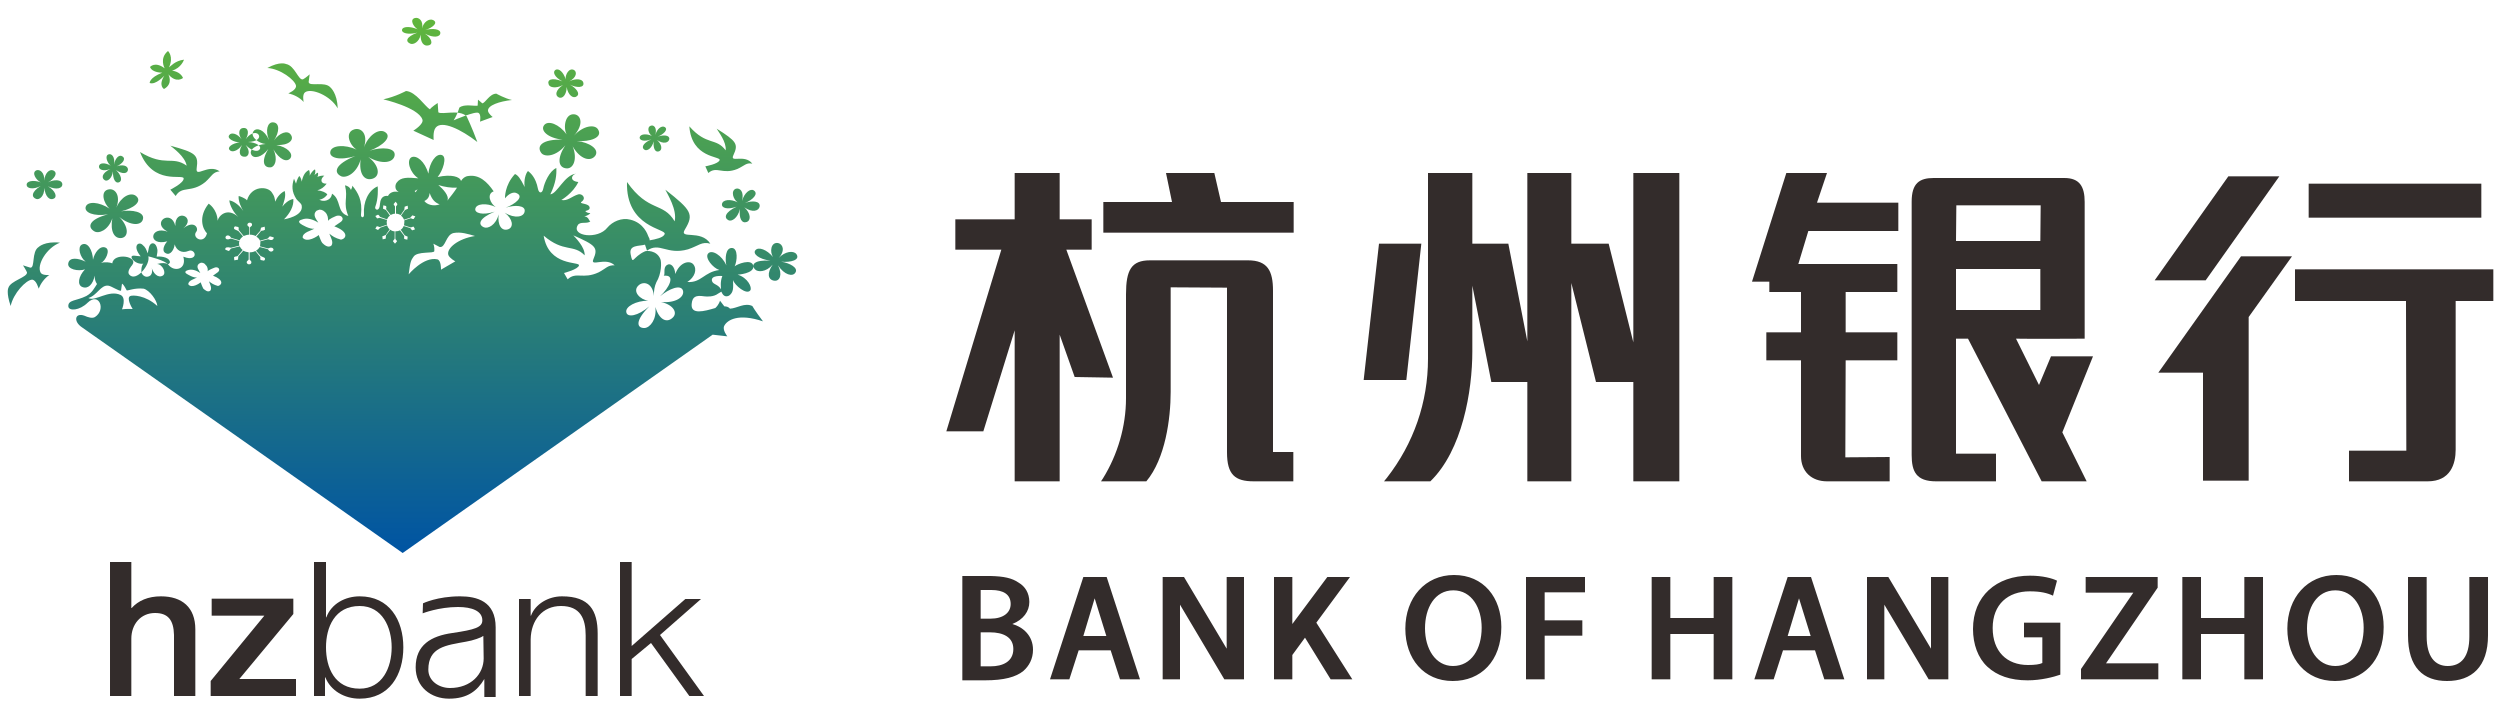
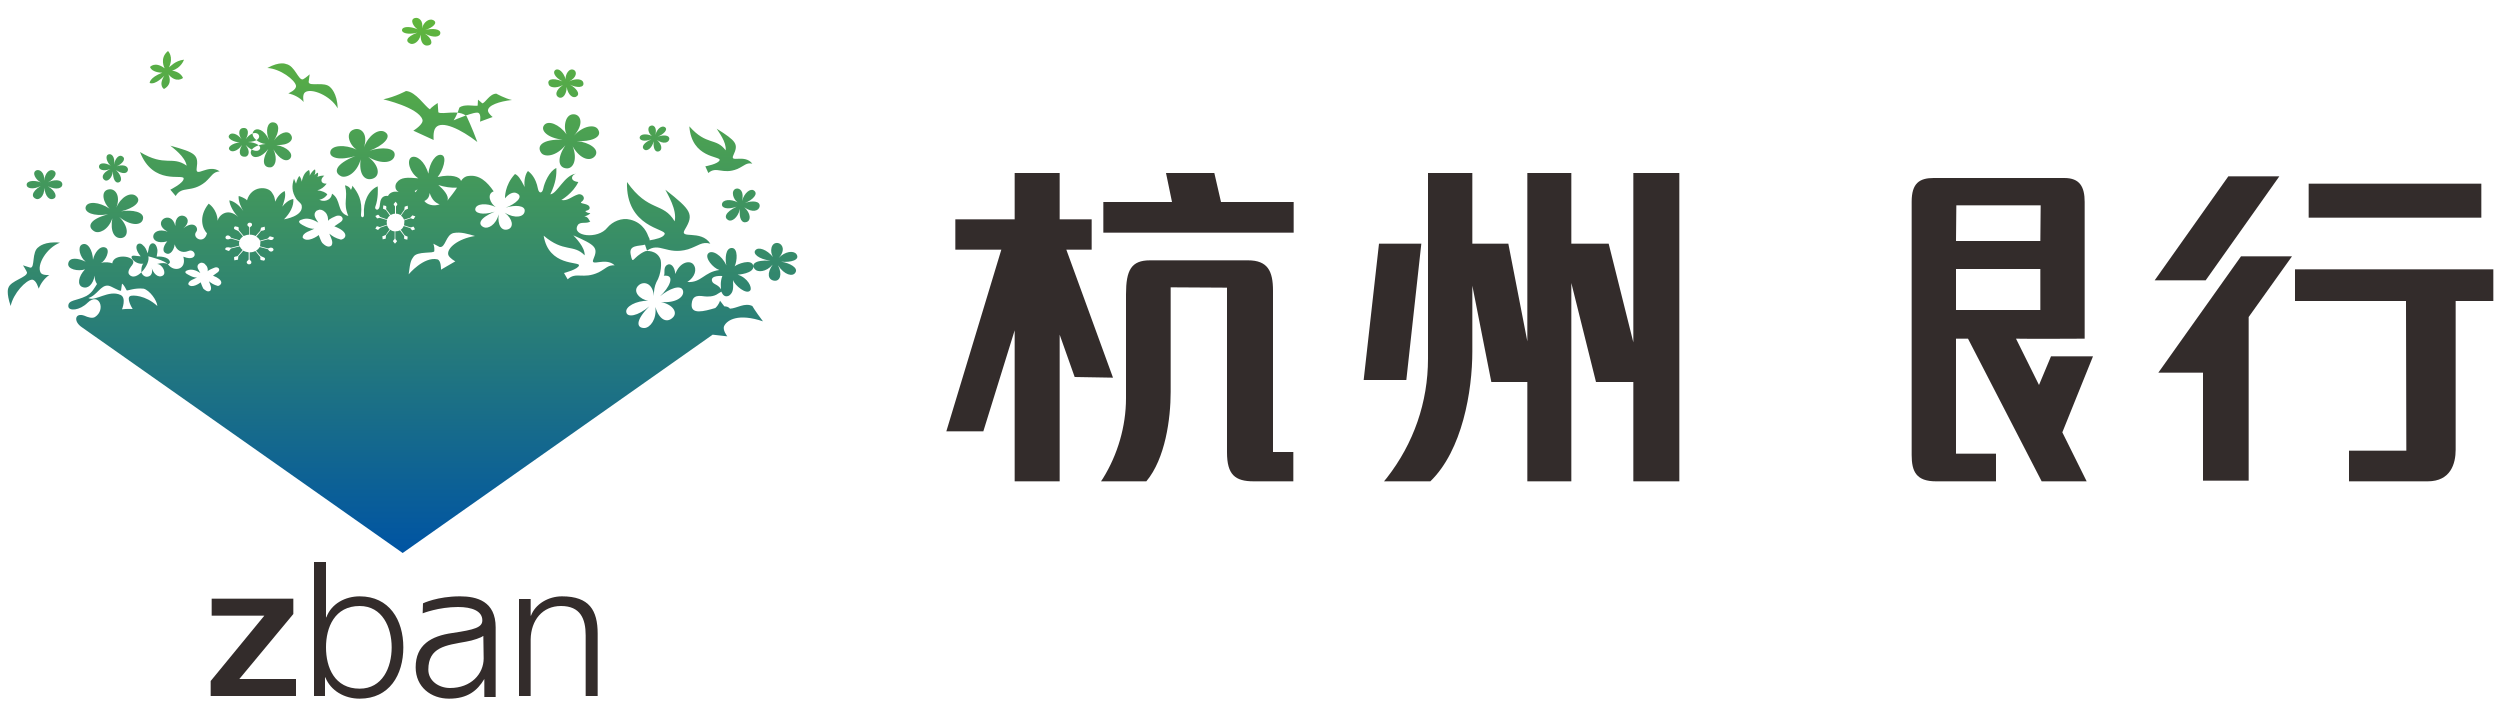
<svg xmlns="http://www.w3.org/2000/svg" xml:space="preserve" width="75mm" height="21.5mm" version="1.1" style="shape-rendering:geometricPrecision; text-rendering:geometricPrecision; image-rendering:optimizeQuality; fill-rule:evenodd; clip-rule:evenodd" viewBox="0 0 7500 2150">
  <defs>
    <style type="text/css">
   
    .fil0 {fill:#332C2B}
    .fil1 {fill:#332C2B;fill-rule:nonzero}
    .fil2 {fill:url(#id0)}
   
  </style>
    <linearGradient id="id0" gradientUnits="userSpaceOnUse" x1="23.13" y1="53.6" x2="23.13" y2="1658.99">
      <stop offset="0" style="stop-opacity:1; stop-color:#60B63C" />
      <stop offset="1" style="stop-opacity:1; stop-color:#0054A3" />
    </linearGradient>
  </defs>
  <g id="图层_x0020_1">
-     <polygon class="fil0" points="1860,2088 1895,2088 1895,1977 1953,1929 2068,2088 2112,2088 1980,1905 2103,1797 2056,1797 1895,1938 1895,1686 1860,1686 " />
-     <path class="fil0" d="M330 2088l64 0 0 -172c0,-43 28,-77 71,-77 38,0 56,20 57,66l0 183 64 0 0 -200c0,-66 -40,-99 -103,-99 -39,0 -68,13 -88,35l-1 0 0 -138 -64 0 0 402z" />
    <polygon class="fil0" points="635,1847 793,1847 632,2043 632,2088 888,2088 888,2037 718,2037 880,1842 880,1796 635,1796 " />
    <path class="fil0" d="M1175 1942c0,61 -28,124 -96,124 -75,0 -101,-63 -101,-124 0,-60 26,-124 101,-124 68,0 96,64 96,124zm-233 146l33 0 0 -56 1 0c16,40 57,64 103,64 89,0 131,-71 131,-154 0,-82 -42,-153 -131,-153 -43,0 -85,22 -100,63l-1 0 0 -166 -36 0 0 402z" />
    <path class="fil0" d="M1451 1975c0,47 -38,89 -101,89 -33,0 -65,-21 -65,-55 0,-68 53,-73 113,-84 20,-3 48,-13 51,-17l1 0 1 67zm-183 -135c0,0 48,-19 106,-19 42,0 73,12 73,40 0,21 -22,28 -90,38 -64,9 -110,36 -110,103 0,59 46,94 100,94 56,0 85,-24 106,-59l0 54 34 0 0 -209c0,-78 -56,-93 -107,-93 -68,0 -111,21 -111,21l-1 30z" />
    <path class="fil0" d="M1557 2088l35 0 0 -170c1,-57 35,-100 91,-100 58,0 74,38 74,88l0 182 36 0 0 -187c0,-70 -25,-112 -107,-112 -41,0 -80,23 -93,58l-1 0 0 -50 -35 0 0 291z" />
    <polygon class="fil1" points="4219,1140 4091,1140 4137,731 4264,731 " />
    <path class="fil1" d="M4284 519l133 0 0 212 108 0 57 293 0 -505 132 0 0 212 112 0 74 296 0 -508 138 0 0 925 -138 0 0 -298 -112 0 -74 -297 0 595 -132 0 0 -298 -108 0 -57 -289 0 197c0,119 -30,297 -126,390l-139 0 9 -11c80,-103 123,-226 123,-357l0 -557z" />
    <polygon class="fil1" points="3224,1131 3179,1004 3179,1444 3044,1444 3044,991 2950,1294 2839,1294 3004,749 2866,749 2866,658 3044,658 3044,519 3179,519 3179,658 3275,658 3275,749 3199,749 3339,1133 " />
    <path class="fil1" d="M3378 883c0,-73 16,-102 72,-102l294 0c59,0 75,32 75,91l0 484 61 0 0 88 -119 0c-56,0 -80,-20 -80,-87l0 -494 -169 -1 0 314c0,80 -16,200 -73,268l-136 0 6 -9c44,-71 69,-156 69,-240l0 -312z" />
    <polygon class="fil1" points="3498,519 3643,519 3663,606 3881,606 3881,698 3310,698 3310,606 3516,606 " />
    <path class="fil0" d="M6104 534l89 0c46,0 61,26 61,72l0 410c0,0 -174,1 -206,0l69 139 36 -86 126 0 -92 228 73 147 -135 0 -221 -428 -36 0 0 345 120 0 0 83 -180 0c-59,0 -73,-29 -73,-79l0 -760c0,-55 23,-71 66,-71l303 0zm-235 82l-1 107 253 0 1 -107 -253 0zm-1 191l0 123 253 0 0 -123 -253 0z" />
-     <path class="fil1" d="M5692 997l0 84 -155 0 -1 291 133 -1 0 73 -188 0c-46,0 -78,-29 -78,-76l0 -287 -104 0 0 -84 104 0 0 -121 -95 0 0 -31 -52 0 103 -326 122 0 -30 89 244 0 0 85 -270 0 -30 99 297 0 0 84 -155 0 0 121 155 0z" />
    <polygon class="fil1" points="6609,1442 6609,1118 6475,1118 6723,769 6876,769 6746,951 6746,1442 " />
    <polygon class="fil1" points="6926,653 7444,653 7444,551 6926,551 " />
    <path class="fil1" d="M7480 903l-113 0 0 446c0,42 -15,95 -84,95l-236 0 0 -92 172 0 -1 -449 -333 0 0 -95 595 0 0 95z" />
    <polygon class="fil1" points="6617,841 6464,841 6685,529 6838,529 " />
-     <path class="fil1" d="M5793 1731l52 0 0 307 -59 0 -133 -224 0 224 -52 0 0 -307 64 0 128 215 0 -215zm-2113 0l52 0 0 307 -59 0 -133 -224 0 224 -52 0 0 -307 64 0 128 215 0 -215zm-610 282c-22,18 -58,28 -115,28l-68 0 0 -313 85 0c39,1 64,6 84,20 19,11 32,31 32,58 0,28 -18,53 -51,66 32,9 62,35 62,77 0,28 -12,49 -29,64zm-128 -243l0 86 29 0c39,0 61,-18 61,-44 0,-29 -22,-42 -58,-42l-32 0zm0 127l0 102 30 0c36,0 68,-14 68,-52 0,-36 -31,-50 -70,-50l-28 0zm308 11l69 0 -35 -113 -34 113zm82 43l-96 0 -28 87 -58 0 100 -307 70 0 100 307 -60 0 -28 -87zm490 87l0 -307 55 0 0 141 105 -141 68 0 -101 137 108 170 -65 0 -77 -125 -38 52 0 73 -55 0zm536 5c-87,0 -142,-67 -142,-157 0,-93 60,-161 146,-161 89,0 142,68 142,156 0,103 -62,162 -146,162zm1 -45c55,0 86,-51 86,-115 0,-58 -29,-112 -85,-112 -56,0 -85,53 -85,114 0,61 31,113 84,113zm219 40l0 -307 177 0 0 46 -121 0 0 84 113 0 0 46 -113 0 0 131 -56 0zm377 -307l56 0 0 123 130 0 0 -123 56 0 0 307 -56 0 0 -136 -130 0 0 136 -56 0 0 -307zm1226 137l0 156c-20,7 -58,17 -98,17 -52,0 -92,-14 -121,-41 -28,-26 -43,-67 -43,-113 0,-98 69,-160 171,-160 38,0 67,8 81,15l-12 45c-17,-8 -37,-13 -70,-13 -65,0 -111,39 -111,110 0,70 42,111 106,111 21,0 35,-2 43,-6l0 -77 -55 0 0 -44 109 0zm62 170l0 -31 157 -229 -143 0 0 -47 216 0 0 32 -155 227 157 0 0 48 -232 0zm304 -307l56 0 0 123 130 0 0 -123 56 0 0 307 -56 0 0 -136 -130 0 0 136 -56 0 0 -307zm458 312c-88,0 -143,-67 -143,-157 0,-93 60,-161 147,-161 89,0 142,68 142,156 0,103 -63,162 -146,162zm1 -45c55,0 85,-51 85,-115 0,-58 -29,-112 -85,-112 -56,0 -85,53 -85,114 0,61 31,113 85,113zm218 -267l56 0 0 179c0,60 25,88 63,88 41,0 65,-28 65,-88l0 -179 56 0 0 175c0,95 -49,137 -123,137 -71,0 -117,-40 -117,-137l0 -175zm-1861 177l69 0 -35 -113 -34 113zm82 43l-96 0 -28 87 -58 0 100 -307 70 0 100 307 -60 0 -28 -87z" />
    <path class="fil2" d="M420 456c76,46 96,10 140,41 -5,-28 -41,-53 -49,-60 76,21 85,27 79,68 -4,30 35,-15 69,9 -21,2 -23,14 -43,32 -42,34 -70,10 -89,42l-16 -19c0,0 41,-20 40,-34 -2,-14 -92,22 -131,-79zm1288 -212c20,-10 40,-7 42,4 4,16 -20,16 -40,6 18,10 32,27 20,35 -10,8 -26,-3 -30,-28 0,22 -12,37 -24,31 -12,-6 -9,-22 13,-37 -22,12 -41,7 -43,-2 -5,-13 8,-22 41,-9 -23,-12 -30,-28 -21,-34 10,-7 25,7 31,28 -2,-13 10,-36 25,-28 9,5 9,22 -14,34zm-441 114c-13,-36 -117,-60 -117,-60 37,-8 68,-25 68,-25 30,2 57,47 72,55 3,-6 23,-19 23,-19l2 28c12,8 62,-10 85,12 0,0 17,36 32,77 -49,-38 -107,-66 -125,-43 -9,11 -6,37 -6,37l-61 -28c0,0 33,-20 27,-34zm214 216c-22,8 -10,37 6,47 -28,-13 -58,-10 -61,5 -3,13 21,21 58,9 -48,20 -51,39 -32,47 12,5 36,-7 44,-39 -4,33 9,51 28,45 18,-6 15,-31 -10,-50 31,19 58,13 60,-4 3,-18 -29,-20 -57,-11 30,-11 55,-33 34,-43 -10,-6 -25,1 -36,15 0,0 -2,-39 30,-73 9,4 16,13 29,39 -3,-20 3,-41 10,-48 6,5 23,17 30,54 3,14 13,14 16,-2 3,-16 18,-52 39,-61 1,20 -1,44 -18,79 21,-2 42,-58 77,-62 -13,3 -21,22 7,25 -16,34 -51,54 -51,54 19,4 31,-11 51,-17 11,-3 25,11 10,22 -11,8 24,3 24,19 0,6 -9,8 -13,9 1,3 8,7 15,6 -1,3 -10,9 -18,10 14,2 13,13 18,15 -10,9 -31,-1 -38,12 -19,33 61,43 89,7 15,-18 43,-31 69,-24 41,10 52,45 54,50 3,5 4,8 4,12 17,-3 42,-8 45,-19 6,-16 -117,-19 -113,-156 65,92 108,59 143,118 8,-35 -22,-82 -28,-95 79,62 86,74 59,119 -20,32 48,-1 76,43 -26,-7 -34,6 -67,17 -64,18 -85,-23 -123,4l-6 -18c-18,5 -49,0 -43,29 7,35 5,8 43,-9 4,-2 35,-4 46,23 4,9 4,44 -12,70 -5,11 -8,25 -7,41 -4,-39 -30,-45 -45,-33 -23,19 5,45 28,47 -37,0 -70,18 -66,35 3,16 34,12 69,-18 -44,44 -38,66 -14,65 16,-1 37,-26 32,-63 11,37 33,49 51,33 18,-15 3,-40 -34,-48 44,4 71,-15 66,-34 -6,-20 -42,-6 -69,17 28,-26 45,-62 17,-62l-6 0c6,-4 -3,-24 10,-32 10,-7 23,3 25,27 13,-36 43,-42 54,-29 12,15 5,38 -18,53 42,3 50,-30 96,-36 -19,-6 -44,-36 -34,-49 11,-14 42,5 55,35 -4,-19 -3,-54 18,-52 17,2 15,38 7,55 6,-6 52,-25 56,-1 3,23 -47,26 -47,26 30,9 44,38 38,47 -11,15 -47,-15 -52,-31 1,24 2,37 -12,47 -13,6 -19,-3 -23,-12l-10 6c-13,10 -33,9 -41,8 -26,-4 -36,1 -38,23 -3,33 37,22 71,12 11,-10 14,-22 14,-22l13 17c7,0 13,2 17,7 21,-1 44,-19 67,-8 0,0 7,13 32,46 -74,-25 -107,-4 -116,13 -7,12 9,32 9,32l-44 -5c-11,8 -930,655 -930,655l-962 -677c-27,-18 -21,-45 7,-35 11,5 24,9 32,4 34,-22 12,-76 -22,-43 -24,24 -57,26 -58,11 -1,-20 24,-16 54,-31 18,-10 24,-24 32,-36 -5,-7 -7,-15 -7,-25 -5,26 -20,41 -37,34 -16,-6 -12,-32 8,-53 -20,7 -55,0 -50,-19 4,-18 29,-15 52,-4 -17,-13 -25,-43 -12,-51 18,-10 33,17 34,45 4,-20 21,-44 38,-36 15,7 0,39 -14,46 10,-4 28,-2 34,1 3,-33 81,-22 59,6 0,0 -17,18 -8,28 20,23 64,-30 57,-55 0,0 51,12 60,25 17,23 56,15 45,-24 27,11 35,-1 34,-7 0,-6 -8,-15 -19,-10 -19,8 -36,-2 -41,-20 -1,14 -12,34 -26,27 -16,-7 -3,-29 4,-36 -60,16 -53,-48 1,-29 -52,-27 11,-70 23,-17 -2,-55 65,-27 24,7 33,-26 47,0 39,10 -15,18 23,40 32,5 -13,-13 -27,-49 5,-89 0,0 25,15 27,51 3,-15 29,-41 62,-11 -14,-13 -26,-35 -27,-50 6,1 25,7 42,32 -5,-7 -16,-30 -14,-45 2,0 21,7 25,13 13,-45 63,-43 75,-23 8,12 7,13 10,27 3,-9 12,-24 28,-32 5,15 -3,35 -7,47 6,-9 20,-21 33,-23 2,21 -10,43 -28,61 0,0 60,-9 53,-42 -2,-7 -11,-12 -16,-19 -14,-22 -14,-40 -7,-61l6 15c3,-12 7,-20 10,-23 0,0 6,6 7,17 3,-12 7,-28 22,-35 2,3 3,11 2,17 4,-8 10,-16 16,-19 2,4 1,14 -2,18 6,-7 11,-8 11,-8 1,6 0,10 -2,13 3,-2 14,-5 21,-4 -13,10 -12,25 7,24 -8,11 -17,17 -28,20 14,1 26,7 30,12 -2,5 -13,15 -24,16 12,8 36,3 38,-18 29,18 13,57 49,67 -17,-41 0,-52 -10,-92 5,1 14,4 18,14 1,-4 4,-7 4,-13 17,21 31,44 26,87 -1,10 10,11 9,-1 -3,-37 13,-72 41,-84 1,5 2,38 -7,61 -4,9 13,18 14,-9 2,-25 19,-24 24,-23 4,-9 16,-16 32,-12 -14,-8 -10,-23 -6,-28 12,-17 33,-16 65,-13 -26,-17 -36,-54 -21,-63 15,-8 41,12 51,49 4,-34 23,-61 40,-56 18,5 3,48 -12,66 41,-9 67,-1 70,12 5,-8 12,-14 22,-15 33,-5 57,18 76,46zm-674 -154c-12,-29 -4,-53 11,-53 23,0 20,31 4,54 15,-21 41,-33 51,-16 10,15 -7,32 -44,30 33,6 52,26 42,40 -11,13 -32,4 -51,-27 15,31 4,53 -8,54 -20,2 -30,-17 -7,-55 -20,26 -44,30 -51,17 -8,-15 13,-30 43,-32 -19,-1 -49,-22 -36,-39 9,-11 32,-5 46,27zm1261 -41c52,59 80,33 109,72 3,-25 -22,-56 -27,-65 60,38 66,46 50,80 -11,24 34,-5 57,25 -18,-4 -23,6 -45,16 -45,18 -62,-10 -87,12l-9 -20c0,0 40,-7 43,-19 2,-12 -84,-5 -91,-101zm-632 -40c-9,-7 -75,22 -75,22 12,-19 17,-38 17,-38 14,-12 45,-4 55,-6l1 -18 13 11c9,-1 22,-29 42,-29 0,0 27,15 47,19 -37,4 -74,16 -72,33 2,9 14,18 14,18l-38 14c0,0 4,-21 -4,-26zm-1340 500c-18,1 -56,41 -64,79 -14,-41 -7,-54 -7,-54 6,-22 58,-32 56,-47 -3,-7 -12,-21 -12,-21l22 7c15,1 3,-48 25,-62 0,0 18,-18 64,-13 -40,15 -71,67 -58,90 5,9 26,7 26,7 -15,10 -26,26 -32,41 0,0 -7,-27 -20,-27zm253 -216c14,-33 42,-47 58,-36 23,17 -8,39 -44,47 34,-6 71,2 66,23 -4,20 -36,22 -71,-6 28,28 29,59 7,63 -22,3 -35,-20 -28,-59 -12,36 -41,47 -54,39 -22,-13 -16,-36 41,-51 -44,7 -71,-6 -67,-22 5,-18 40,-16 72,5 -18,-15 -30,-54 -2,-58 18,-3 36,18 22,55zm-216 -81c1,-22 15,-35 26,-31 17,7 4,26 -15,36 18,-9 41,-9 43,5 1,13 -17,19 -43,7 22,13 29,32 17,37 -12,6 -25,-6 -28,-32 0,25 -15,36 -24,33 -15,-5 -16,-21 13,-39 -23,12 -42,7 -42,-3 -1,-12 20,-16 42,-8 -14,-7 -28,-29 -13,-36 10,-4 25,6 24,31zm209 -48c4,-21 16,-31 25,-25 13,8 -1,23 -17,30 16,-6 34,-3 34,10 -1,12 -16,15 -36,1 16,15 20,33 9,37 -10,4 -19,-9 -18,-33 -3,22 -17,31 -24,27 -11,-6 -11,-21 16,-34 -21,8 -35,2 -34,-8 1,-11 18,-12 35,-2 -10,-8 -19,-30 -6,-34 9,-3 20,8 16,31zm383 -76c-12,-17 -8,-33 4,-34 18,-2 18,18 8,34 10,-15 28,-25 38,-15 8,10 -3,22 -31,23 25,1 42,13 35,22 -6,9 -24,5 -42,-13 15,19 9,33 0,35 -15,2 -25,-9 -11,-35 -13,19 -31,23 -37,15 -8,-8 7,-20 30,-23 -15,0 -40,-11 -31,-22 5,-8 23,-6 37,13zm367 24c13,-36 43,-56 61,-47 27,14 -5,43 -44,57 37,-12 78,-9 75,14 -3,22 -38,29 -79,5 33,25 37,57 13,65 -25,8 -42,-15 -36,-58 -11,41 -42,57 -58,51 -24,-11 -20,-36 42,-61 -48,15 -79,5 -75,-13 3,-19 43,-23 79,-6 -21,-13 -37,-52 -7,-61 20,-6 42,13 29,54zm-204 -185c-3,-17 -47,-51 -86,-53 38,-21 56,-12 56,-12 27,5 37,50 51,46 8,-4 20,-15 20,-15l-3 23c1,15 48,-3 65,16 0,0 21,17 22,63 -21,-38 -79,-62 -98,-48 -9,7 -4,29 -4,29 -11,-13 -29,-22 -46,-26 0,0 25,-10 23,-23zm378 -172c5,-20 22,-30 33,-25 17,8 -1,23 -23,30 21,-6 46,-3 45,9 0,12 -20,16 -46,2 21,14 25,32 11,35 -14,4 -25,-8 -24,-32 -4,22 -22,31 -31,27 -15,-6 -14,-20 21,-33 -28,7 -47,1 -46,-8 1,-11 24,-12 47,-2 -13,-8 -25,-30 -8,-34 11,-3 26,8 21,31zm456 322c27,-30 62,-35 72,-19 16,25 -25,38 -63,35 36,4 68,24 55,44 -14,19 -45,12 -68,-28 15,37 3,69 -20,66 -24,-3 -27,-31 -2,-69 -28,34 -62,36 -72,23 -15,-20 1,-42 64,-40 -46,-5 -67,-28 -56,-43 12,-17 46,-3 68,27 -11,-20 -5,-64 24,-60 19,3 28,30 -2,64zm504 196c7,-25 25,-38 35,-32 16,10 -3,29 -26,38 22,-8 46,-6 44,10 -2,14 -22,20 -46,3 19,17 21,39 7,44 -14,5 -24,-10 -20,-39 -7,28 -25,38 -34,34 -15,-7 -12,-24 24,-41 -28,10 -46,4 -44,-8 2,-13 25,-16 47,-5 -13,-8 -22,-35 -5,-41 12,-3 25,9 18,37zm110 171c19,-20 44,-23 53,-12 13,18 -17,26 -46,23 27,4 53,19 43,33 -8,13 -33,7 -52,-22 14,27 6,49 -12,46 -18,-3 -22,-22 -4,-48 -20,23 -45,23 -53,14 -13,-14 -2,-29 46,-26 -36,-5 -53,-21 -45,-31 9,-12 35,-2 53,20 -10,-15 -7,-45 15,-42 14,3 23,22 2,45zm-370 -369c5,-19 19,-29 28,-24 12,7 -3,22 -21,29 17,-6 36,-5 35,7 -2,12 -18,16 -37,3 15,13 17,30 6,34 -11,4 -18,-8 -16,-30 -5,21 -19,29 -26,26 -11,-5 -10,-19 19,-32 -22,8 -36,3 -35,-6 2,-10 20,-12 37,-4 -10,-6 -17,-27 -3,-31 8,-3 19,6 13,28zm-1327 422c34,13 27,28 15,31 -14,-4 -19,-8 -27,-14 2,7 10,20 4,28 -8,6 -16,-2 -21,-6 -2,-3 -5,-11 -8,-19 -2,2 -27,20 -37,6 -1,-12 20,-16 26,-21 -9,3 -29,-9 -33,-12 -5,-5 1,-8 4,-9 13,-5 27,0 39,8 -3,-7 -15,-19 -4,-28l6 -3c9,0 12,4 14,7 6,5 7,13 6,19 2,-4 18,-10 18,-10 13,-7 23,5 12,13l-14 10zm143 -47c-3,-5 1,-8 -2,-10l-14 -17c-5,3 -11,4 -17,4l0 21c0,3 5,4 5,8 1,4 -2,7 -7,7 -4,0 -7,-3 -7,-7 1,-4 6,-5 6,-8l0 -21c-6,-1 -11,-2 -16,-5l-15 17 -1 10 -11 2 -1 -9c4,-4 9,-2 11,-4l15 -18c-4,-3 -7,-7 -9,-11l-24 6c-5,1 -4,6 -9,8l-10 -4c-1,-4 1,-7 6,-7 6,-1 8,2 12,1l24 -6 -1 -7 1 -7 -24 -7c-4,-1 -6,3 -12,2 -4,0 -7,-4 -5,-8 1,-3 6,-5 10,-3 5,2 4,6 8,7l24 7c2,-5 6,-9 10,-12l-14 -16 -11 -5c-3,-2 -3,-6 1,-9l10 2c3,5 -1,8 2,10l14 17c5,-2 11,-4 17,-4l0 -21c0,-3 -5,-4 -6,-8 0,-4 3,-7 7,-7 5,0 8,3 7,7 0,4 -6,5 -6,8l0 21c7,0 13,2 17,4l14 -16 2 -9 11 -3 1 9c-5,4 -9,2 -12,4l-14 17c5,3 9,7 11,12l22 -6c4,-1 4,-6 8,-7l11 3c1,4 -2,7 -6,8 -6,1 -8,-3 -12,-2l-22 6 0 6 -1 9 23 6c4,1 6,-3 11,-2 4,0 8,4 6,8 -2,3 -6,5 -10,3 -5,-2 -4,-6 -8,-7l-23 -6c-2,4 -6,8 -11,11l14 16 11 5c3,2 3,6 -1,9l-10 -2zm431 -63c-2,-4 1,-7 -1,-10l-12 -16c-4,2 -8,3 -14,3l0 21c0,4 4,5 5,9l-6 7 -6 -7c1,-5 5,-5 5,-9l0 -21c-5,0 -10,-2 -13,-5l-13 17 -1 10 -9 2 -1 -9 10 -4 12 -17c-4,-3 -6,-7 -8,-12l-20 7 -7 7 -8 -4 4 -7c5,-1 7,3 10,2l21 -7 -1 -7 1 -7 -20 -6c-4,-2 -6,2 -10,1l-5 -7 8 -4c5,2 4,6 7,7l20 7c2,-4 5,-9 9,-11l-12 -17 -9 -4 1 -10 8 2c3,5 -1,8 1,10l13 17c4,-2 8,-4 13,-4l0 -21c0,-3 -4,-4 -4,-8l6 -7 5 7c0,5 -4,5 -4,8l0 21c5,0 10,2 14,4l11 -16 1 -9 9 -3 1 9 -9 4 -12 17c4,3 7,7 9,12l19 -6 6 -7 9 3 -5 8c-5,1 -6,-3 -10,-2l-18 6 0 6 -1 9 19 6c3,1 5,-2 10,-2l4 8 -8 3c-4,-2 -4,-6 -7,-7l-19 -6c-2,5 -5,9 -9,11l12 17 9 4 -1 9 -9 -2zm99 61c-41,-9 -86,45 -86,45 5,-41 8,-43 14,-52 11,-19 63,-9 63,-18 1,-13 -3,-22 -3,-22l19 10c18,3 18,-37 42,-42 22,-4 43,3 64,9 -51,8 -86,37 -80,57 4,10 21,19 21,19l-43 25c0,0 1,-28 -11,-31zm-890 -9c-26,-32 -6,-45 5,-35 10,8 12,15 16,26 3,-8 2,-26 13,-30 11,-2 15,12 16,18 1,4 0,12 -2,22 3,-1 38,-2 40,17 -7,13 -6,-4 -39,5 16,0 30,28 17,35 -14,8 -29,-7 -34,-27 3,8 6,27 -11,30 -9,2 -19,-7 -19,-16 0,-9 1,-18 6,-23 -26,4 -48,-26 -27,-24l19 2zm825 -192l6 -10c-2,3 -6,4 -9,6l3 4zm72 36c-14,-5 -23,-14 -30,-34 -1,8 -3,18 -16,24 8,11 28,17 46,10zm52 -50c-17,1 -38,-2 -56,-8 14,12 34,33 27,47 8,-10 23,-29 29,-39zm792 305c0,-6 -3,-22 4,-40 -1,0 -36,-3 -31,15 3,11 18,9 27,25zm-532 -161c61,52 89,24 123,59 1,-25 -28,-53 -34,-60 68,30 75,37 60,72 -10,24 37,-8 64,18 -21,-1 -25,9 -48,21 -47,22 -68,-3 -93,21l-11 -19c0,0 43,-11 45,-23 2,-12 -91,4 -106,-89zm-1240 181c-13,6 5,36 7,39 0,0 -20,-1 -32,1 0,0 14,-34 -4,-43 -36,-17 -77,21 -97,9 26,-7 37,-40 60,-37 9,1 32,17 38,15l3 -21c6,3 12,17 14,20 3,2 23,-8 51,-5 18,5 40,35 41,52 -36,-33 -74,-33 -81,-30zm612 -209c45,17 36,37 20,40 -18,-5 -25,-10 -35,-18 3,9 14,26 6,36 -10,8 -22,-3 -27,-8 -3,-3 -7,-14 -11,-24 -2,3 -35,25 -48,8 -1,-16 26,-21 35,-27 -12,3 -39,-12 -43,-16 -7,-7 1,-10 5,-11 16,-7 34,-1 50,9 -4,-8 -20,-23 -5,-36l8 -3c11,0 14,5 18,8 7,7 9,18 8,26 2,-6 22,-14 22,-14 17,-8 30,7 16,17l-19 13zm-496 -477c4,-2 18,-20 45,-23 0,0 -8,25 -36,33 0,0 25,2 33,22 0,0 -20,17 -44,-11 0,0 16,28 -13,44 0,0 -18,-10 1,-40 0,0 -26,29 -44,22 0,0 -1,-16 38,-31 0,0 -30,1 -37,-17 0,0 15,-18 44,4 0,0 -17,-30 10,-52 0,0 18,17 3,49l0 0z" />
  </g>
</svg>